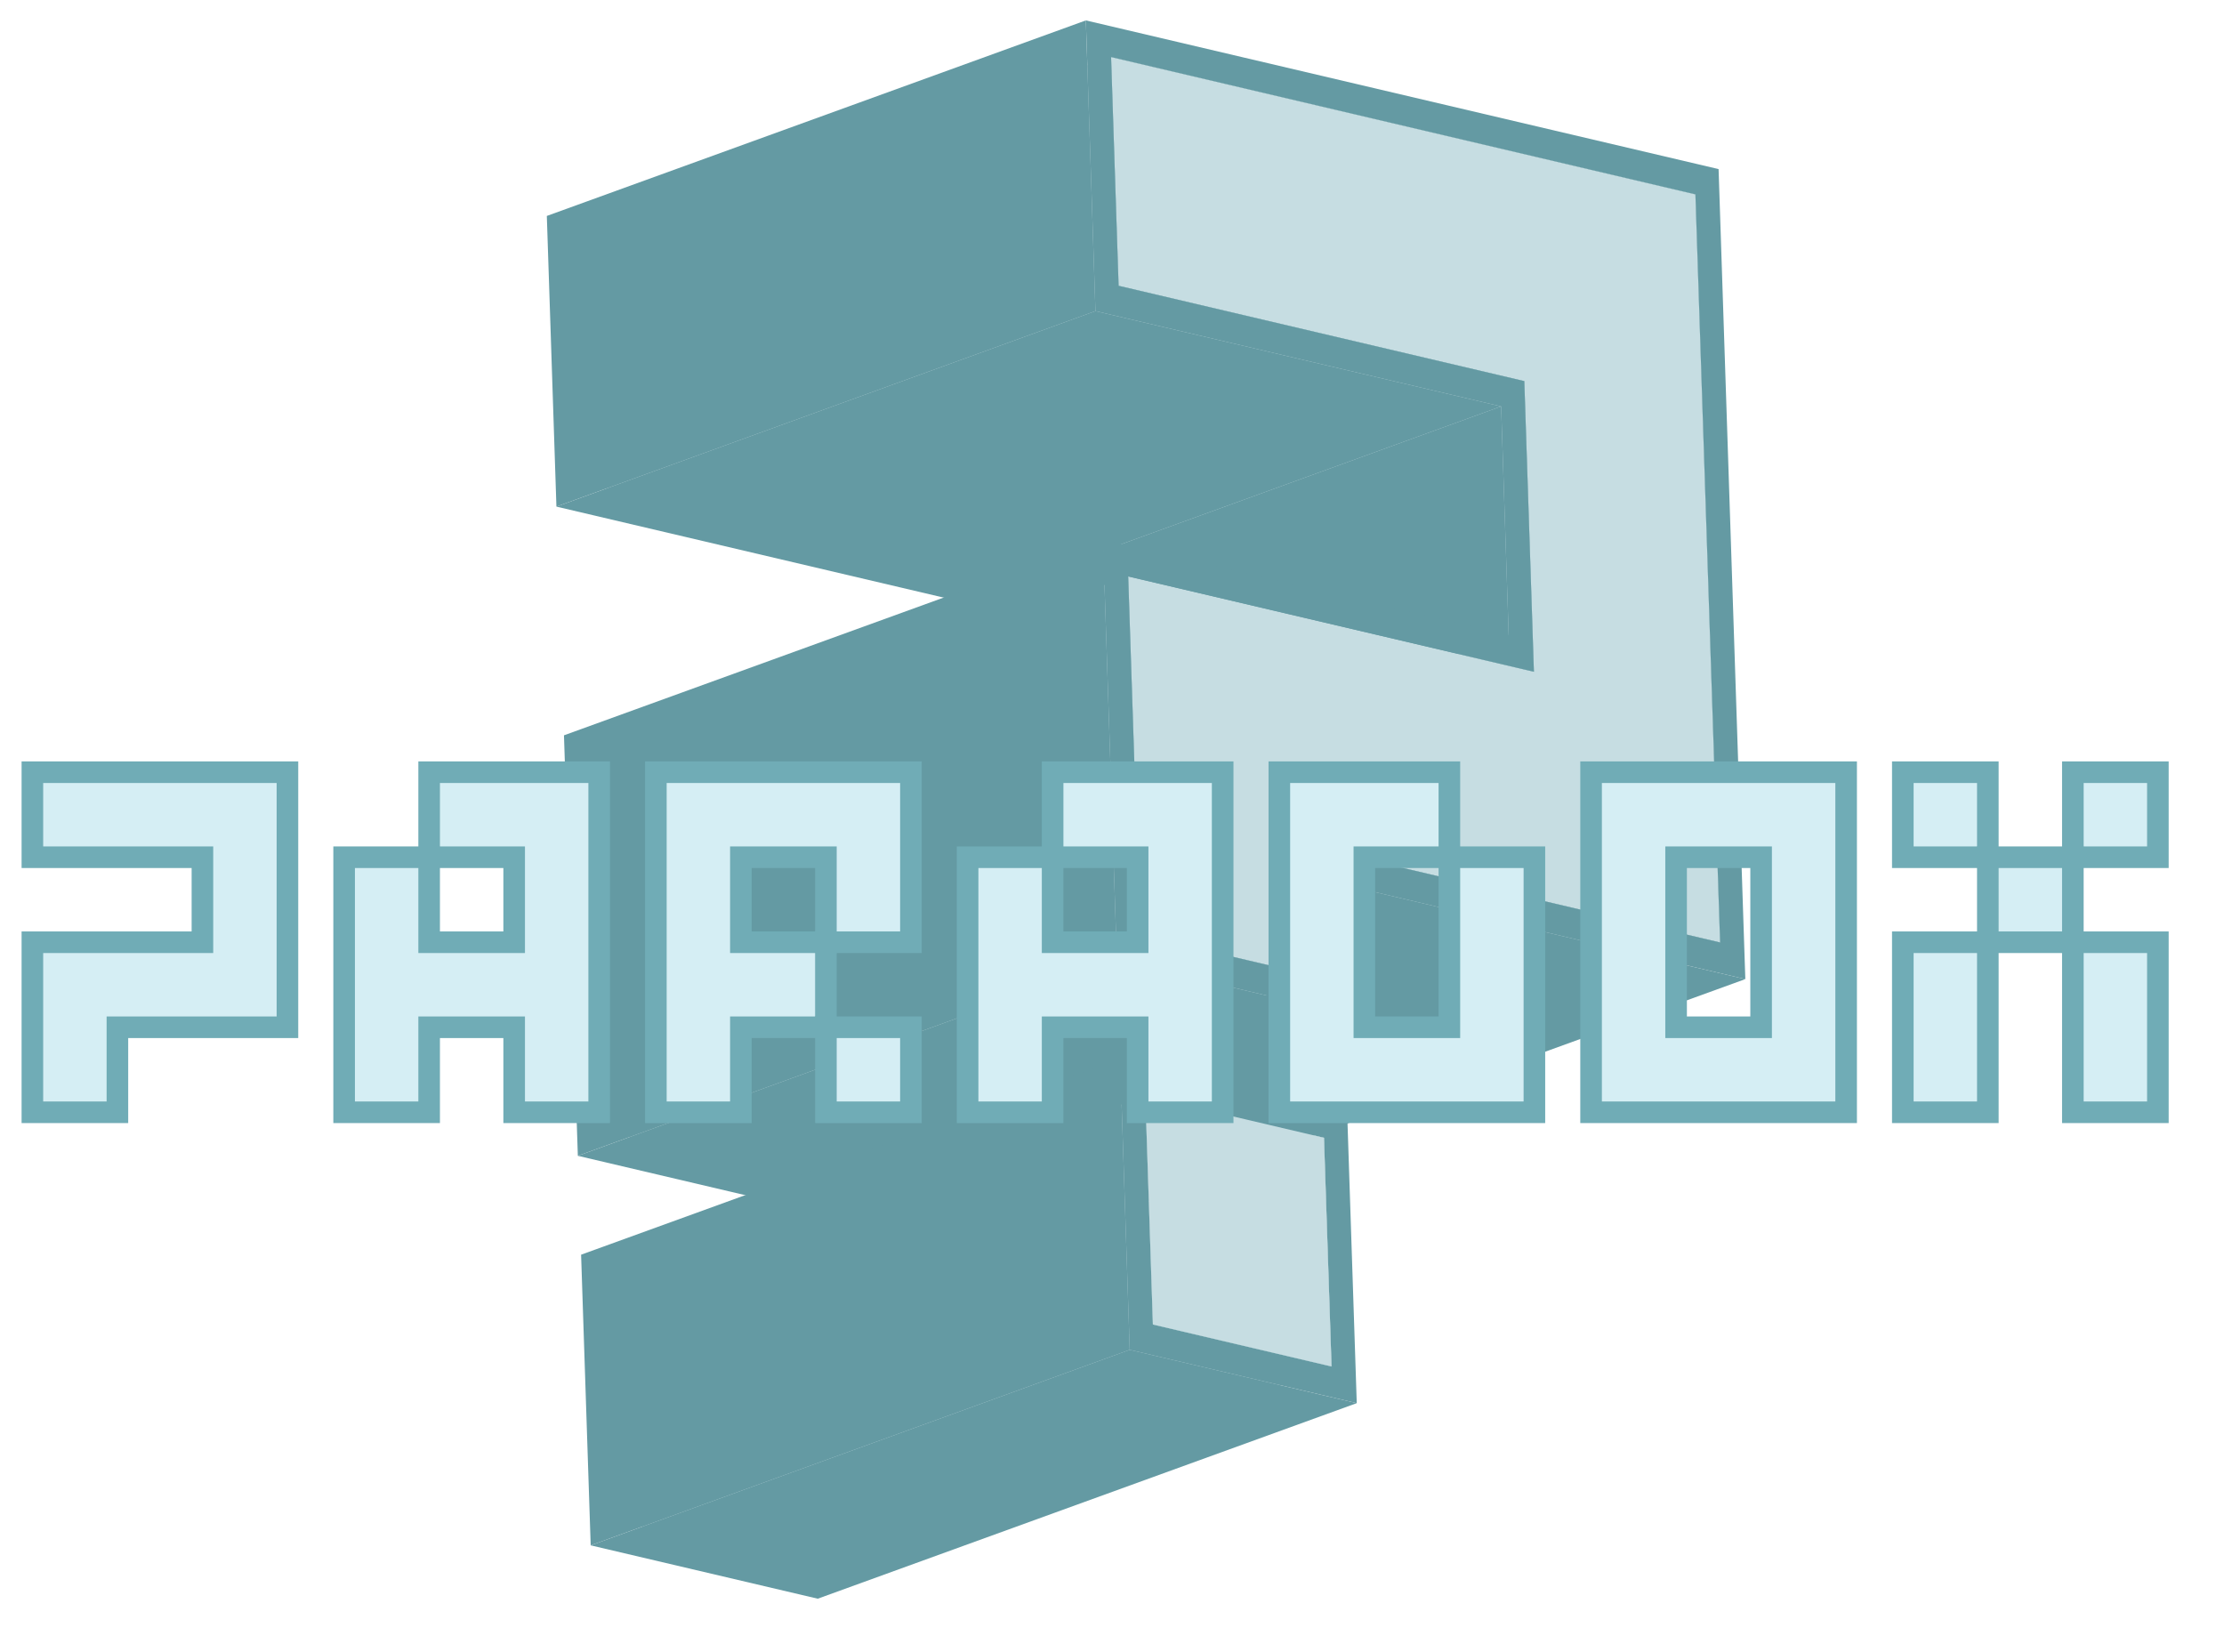
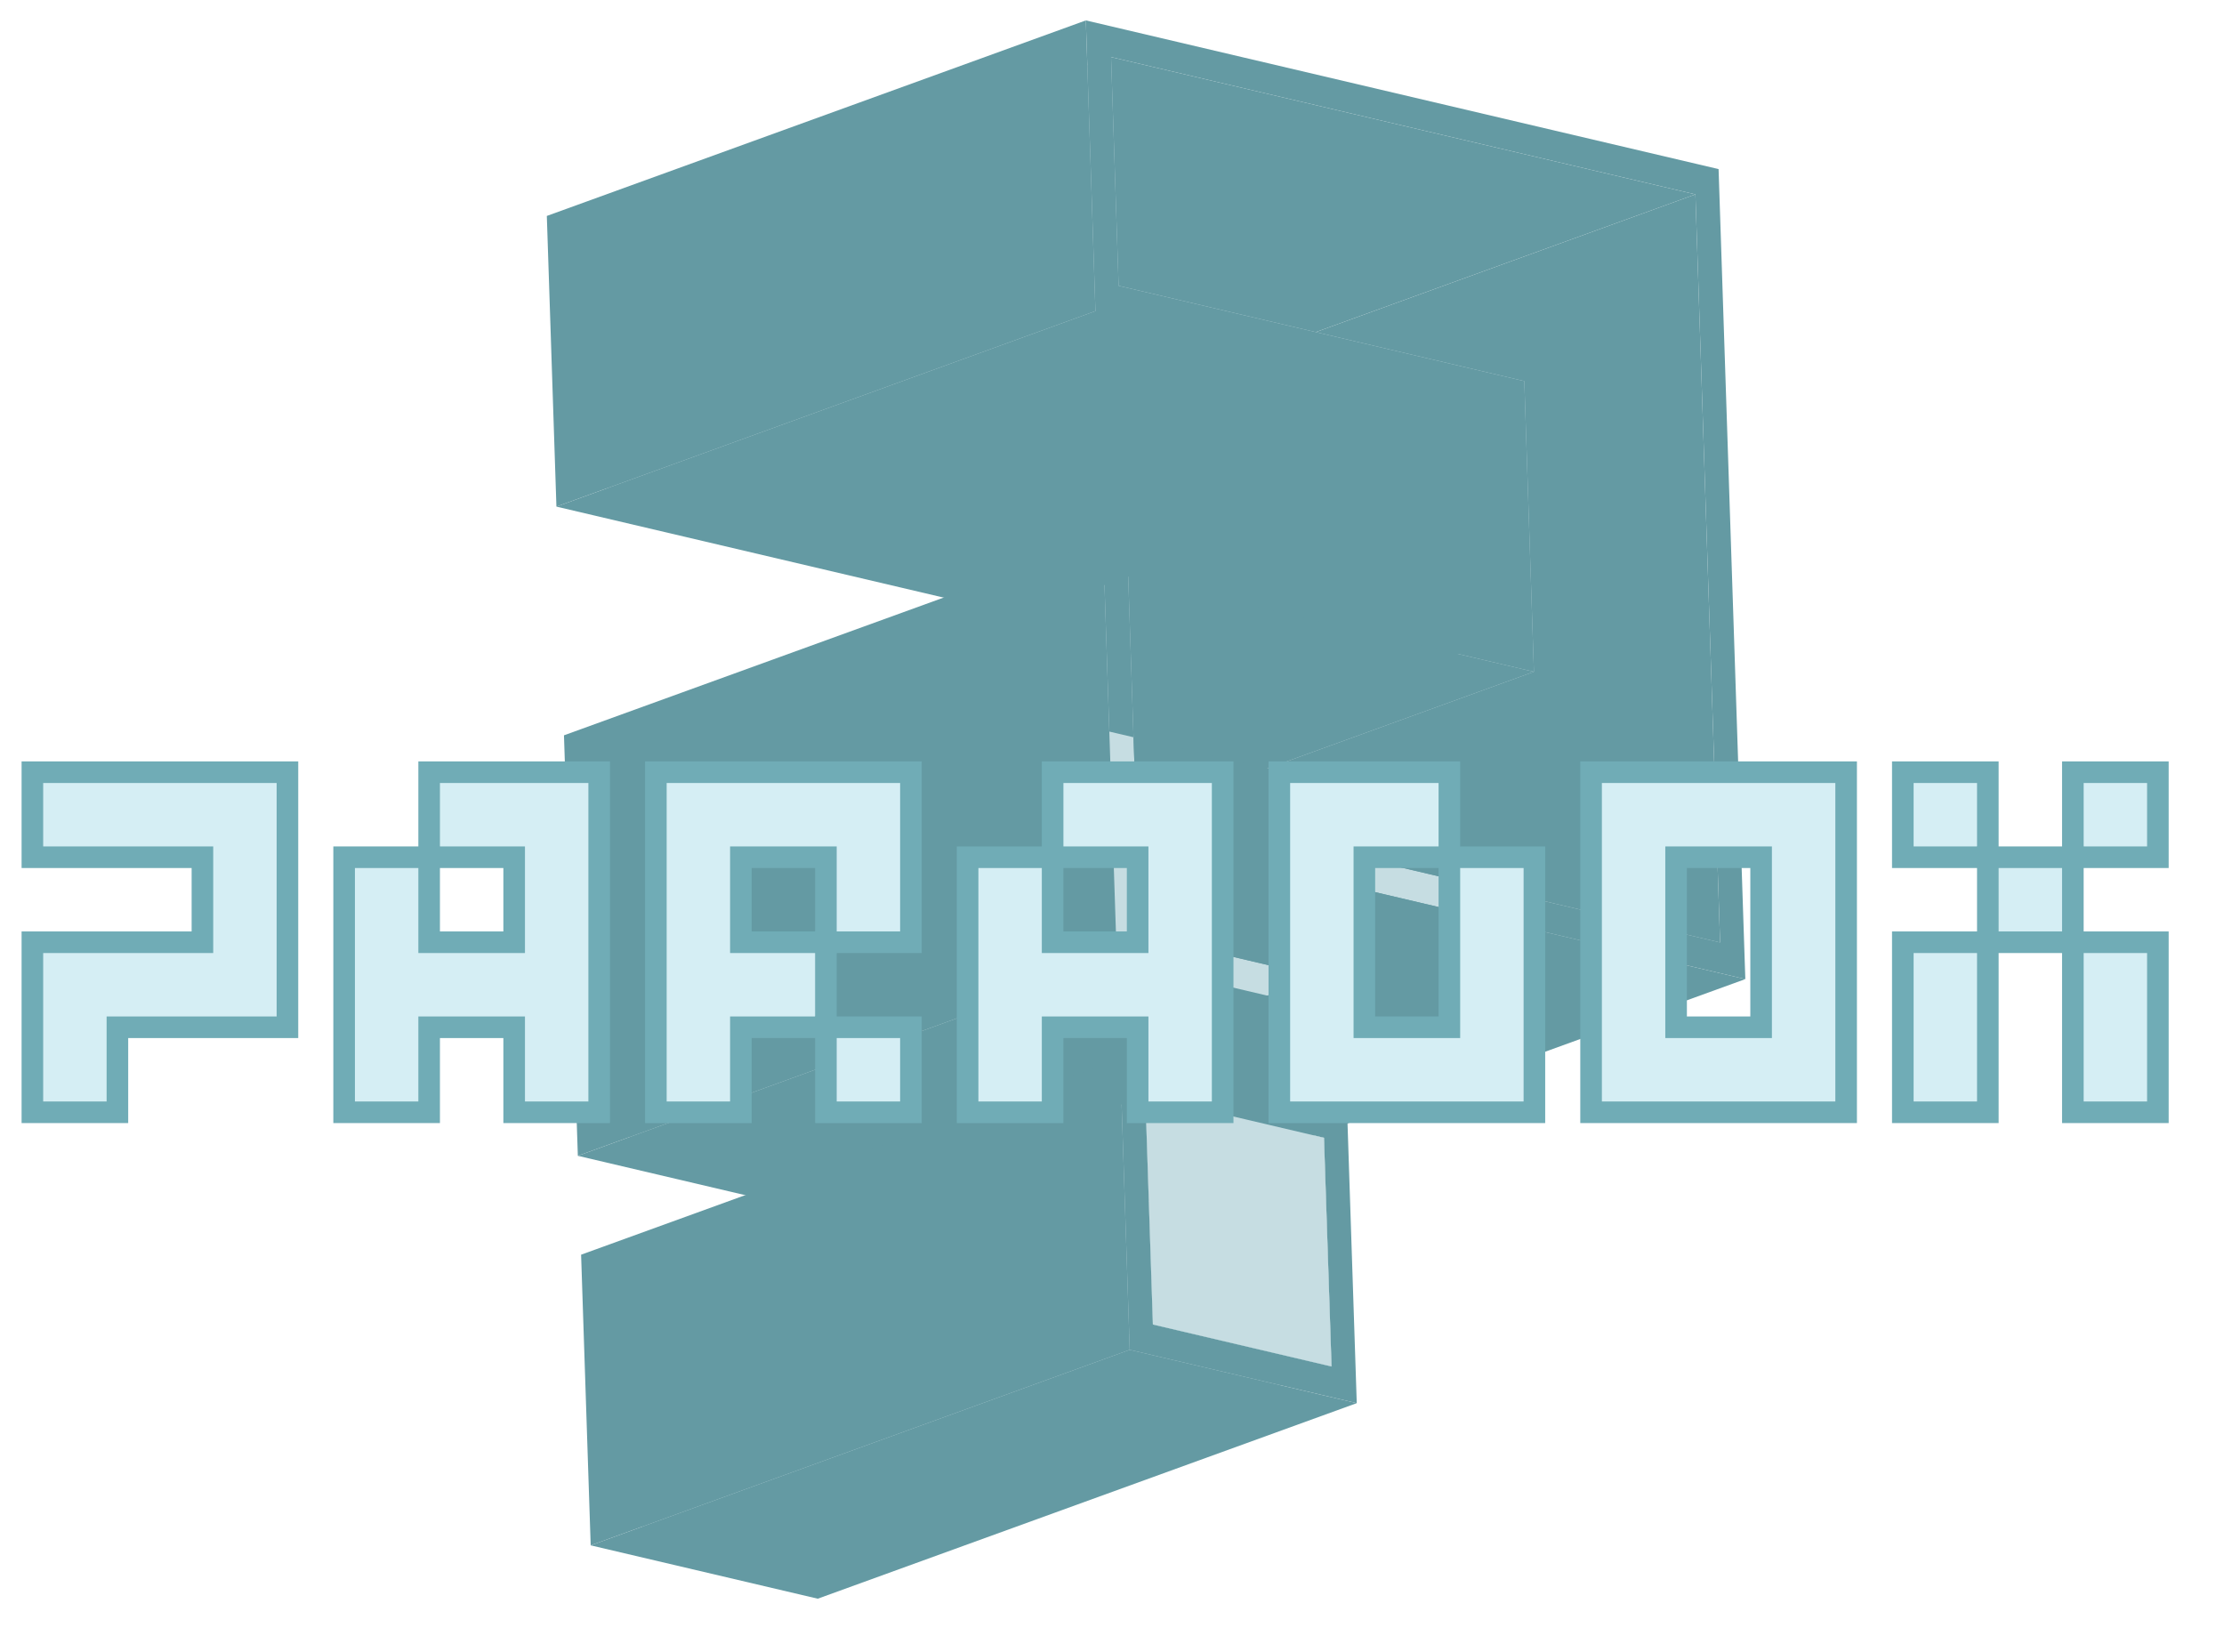
<svg xmlns="http://www.w3.org/2000/svg" version="1.1" id="Layer_1" x="0px" y="0px" width="206px" height="153px" viewBox="0 0 206 153" enable-background="new 0 0 206 153" xml:space="preserve">
  <g>
    <g>
      <g enable-background="new    ">
        <g>
          <polygon fill="#649AA3" points="159.326,87.295 109.398,105.408 107.112,36.116 157.039,18.004     " />
        </g>
        <g>
          <polygon fill="#C6DDE2" points="142.08,62.222 92.152,80.335 91.263,53.412 141.191,35.3     " />
        </g>
        <g>
          <polygon fill="#649AA3" points="139.743,58.827 89.816,76.939 89.117,55.755 139.043,37.643     " />
        </g>
        <g>
          <polygon fill="#649AA3" points="157.039,18.004 107.112,36.116 52.986,23.398 102.914,5.286     " />
        </g>
        <g>
          <polygon fill="#C6DDE2" points="159.326,87.295 109.398,105.408 71.82,96.578 121.748,78.465     " />
        </g>
        <g>
          <polygon fill="#649AA3" points="161.662,90.691 111.734,108.803 74.156,99.973 124.083,81.861     " />
        </g>
        <g>
          <polygon fill="#C6DDE2" points="103.612,26.469 53.685,44.582 52.986,23.398 102.914,5.286     " />
        </g>
        <g>
          <polygon fill="#C6DDE2" points="141.191,35.3 91.263,53.412 53.685,44.582 103.612,26.469     " />
        </g>
        <g>
          <polygon fill="#649AA3" points="101.465,28.813 51.539,46.925 50.65,20.002 100.578,1.89     " />
        </g>
        <g>
          <polygon fill="#649AA3" points="139.043,37.643 89.117,55.755 51.539,46.925 101.465,28.813     " />
        </g>
        <g>
          <polygon fill="#649AA3" points="122.144,90.491 72.217,108.604 71.82,96.578 121.748,78.465     " />
        </g>
        <g>
          <polygon fill="#649AA3" points="142.08,62.222 92.152,80.335 54.573,71.504 104.5,53.392     " />
        </g>
        <g>
          <polygon fill="#C6DDE2" points="122.144,90.491 72.217,108.604 55.669,104.715 105.597,86.603     " />
        </g>
        <g>
          <polygon fill="#C6DDE2" points="105.597,86.603 55.669,104.715 54.573,71.504 104.5,53.392     " />
        </g>
        <g>
-           <polygon fill="#C6DDE2" points="157.039,18.004 159.326,87.295 121.748,78.465 122.144,90.491 105.597,86.603 104.5,53.392       142.08,62.222 141.191,35.3 103.612,26.469 102.914,5.286     " />
-         </g>
+           </g>
        <g>
-           <path fill="#649AA3" d="M100.578,1.89l58.607,13.772l2.477,75.029l-37.578-8.83l0.396,12.027l-21.029-4.942l-1.286-38.949      l37.578,8.83l-0.699-21.184l-37.578-8.83L100.578,1.89z M159.326,87.295l-2.287-69.292L102.914,5.286l0.698,21.184l37.579,8.83      l0.889,26.923l-37.579-8.83l1.097,33.211l16.547,3.888l-0.396-12.026L159.326,87.295" />
+           <path fill="#649AA3" d="M100.578,1.89l58.607,13.772l2.477,75.029l-37.578-8.83l0.396,12.027l-21.029-4.942l37.578,8.83l-0.699-21.184l-37.578-8.83L100.578,1.89z M159.326,87.295l-2.287-69.292L102.914,5.286l0.698,21.184l37.579,8.83      l0.889,26.923l-37.579-8.83l1.097,33.211l16.547,3.888l-0.396-12.026L159.326,87.295" />
        </g>
        <g>
          <polygon fill="#649AA3" points="124.48,93.888 74.553,112 53.523,107.058 103.451,88.946     " />
        </g>
        <g>
          <polygon fill="#649AA3" points="103.451,88.946 53.523,107.058 52.238,68.109 102.165,49.997     " />
        </g>
      </g>
      <g enable-background="new    ">
        <g>
          <polygon fill="#649AA3" points="123.335,126.572 73.408,144.684 72.708,123.5 122.636,105.388     " />
        </g>
        <g>
          <polygon fill="#649AA3" points="122.636,105.388 72.708,123.5 56.161,119.612 106.088,101.5     " />
        </g>
        <g>
          <polygon fill="#C6DDE2" points="106.787,122.683 56.86,140.796 56.161,119.612 106.088,101.5     " />
        </g>
        <g>
          <polygon fill="#C6DDE2" points="123.335,126.572 73.408,144.684 56.86,140.796 106.787,122.683     " />
        </g>
        <g>
          <path fill="#649AA3" d="M103.752,98.103l21.03,4.942l0.889,26.922l-21.031-4.941L103.752,98.103z M123.335,126.572      l-0.699-21.184l-16.548-3.888l0.698,21.184L123.335,126.572" />
        </g>
        <g>
          <polygon fill="#C6DDE2" points="122.636,105.388 123.335,126.572 106.787,122.683 106.088,101.5     " />
        </g>
        <g>
          <polygon fill="#649AA3" points="104.64,125.026 54.713,143.138 53.825,116.216 103.752,98.103     " />
        </g>
        <g>
          <polygon fill="#649AA3" points="125.671,129.967 75.744,148.08 54.713,143.138 104.64,125.026     " />
        </g>
      </g>
    </g>
  </g>
  <g>
    <polygon fill="#D5EEF4" stroke="#70ACB6" stroke-width="2" stroke-miterlimit="10" points="39.75,71.525 39.75,79.4 47.625,79.4    47.625,87.275 39.75,87.275 39.75,79.4 31.875,79.4 31.875,87.275 31.875,95.15 31.875,103.025 39.75,103.025 39.75,95.15    47.625,95.15 47.625,103.025 55.5,103.025 55.5,79.4 55.5,71.525 47.625,71.525  " />
    <polygon fill="#D5EEF4" stroke="#70ACB6" stroke-width="2" stroke-miterlimit="10" points="60.75,71.525 60.75,79.4 60.75,87.275    60.75,95.15 60.75,103.025 68.625,103.025 68.625,95.15 76.5,95.15 76.5,87.275 68.625,87.275 68.625,79.4 76.5,79.4 76.5,87.275    84.375,87.275 84.375,79.4 84.375,74.15 84.375,71.525 68.625,71.525  " />
    <polygon fill="#D5EEF4" stroke="#70ACB6" stroke-width="2" stroke-miterlimit="10" points="3,71.525 3,79.4 18.75,79.4    18.75,87.275 10.875,87.275 3,87.275 3,95.15 3,103.025 10.875,103.025 10.875,95.15 18.75,95.15 26.625,95.15 26.625,87.275    26.625,79.4 26.625,71.525 18.75,71.525  " />
    <rect x="76.5" y="95.15" fill="#D5EEF4" stroke="#70ACB6" stroke-width="2" stroke-miterlimit="10" width="7.875" height="7.875" />
    <polygon fill="#D5EEF4" stroke="#70ACB6" stroke-width="2" stroke-miterlimit="10" points="97.5,71.525 97.5,79.4 105.375,79.4    105.375,87.275 97.5,87.275 97.5,79.4 89.625,79.4 89.625,87.275 89.625,95.15 89.625,103.025 97.5,103.025 97.5,95.15    105.375,95.15 105.375,103.025 113.25,103.025 113.25,79.4 113.25,71.525 105.375,71.525  " />
    <polygon fill="#D5EEF4" stroke="#70ACB6" stroke-width="2" stroke-miterlimit="10" points="134.25,95.15 126.375,95.15    126.375,79.4 134.25,79.4 134.25,71.525 126.375,71.525 123.75,71.525 118.5,71.525 118.5,95.15 118.5,103.025 126.375,103.025    134.25,103.025 142.125,103.025 142.125,95.15 142.125,79.4 134.25,79.4  " />
    <path fill="#D5EEF4" stroke="#70ACB6" stroke-width="2" stroke-miterlimit="10" d="M150,71.525h-2.625v31.5H150h5.25h7.875h2.625   H171V79.4v-5.25v-2.625h-15.75H150z M163.125,79.4v15.75h-7.875V79.4H163.125z" />
    <rect x="176.25" y="71.525" fill="#D5EEF4" stroke="#70ACB6" stroke-width="2" stroke-miterlimit="10" width="7.875" height="7.875" />
    <rect x="192" y="71.525" fill="#D5EEF4" stroke="#70ACB6" stroke-width="2" stroke-miterlimit="10" width="7.875" height="7.875" />
    <rect x="184.125" y="79.4" fill="#D5EEF4" stroke="#70ACB6" stroke-width="2" stroke-miterlimit="10" width="7.875" height="7.875" />
    <rect x="176.25" y="87.275" fill="#D5EEF4" stroke="#70ACB6" stroke-width="2" stroke-miterlimit="10" width="7.875" height="15.75" />
    <rect x="192" y="87.275" fill="#D5EEF4" stroke="#70ACB6" stroke-width="2" stroke-miterlimit="10" width="7.875" height="15.75" />
  </g>
</svg>